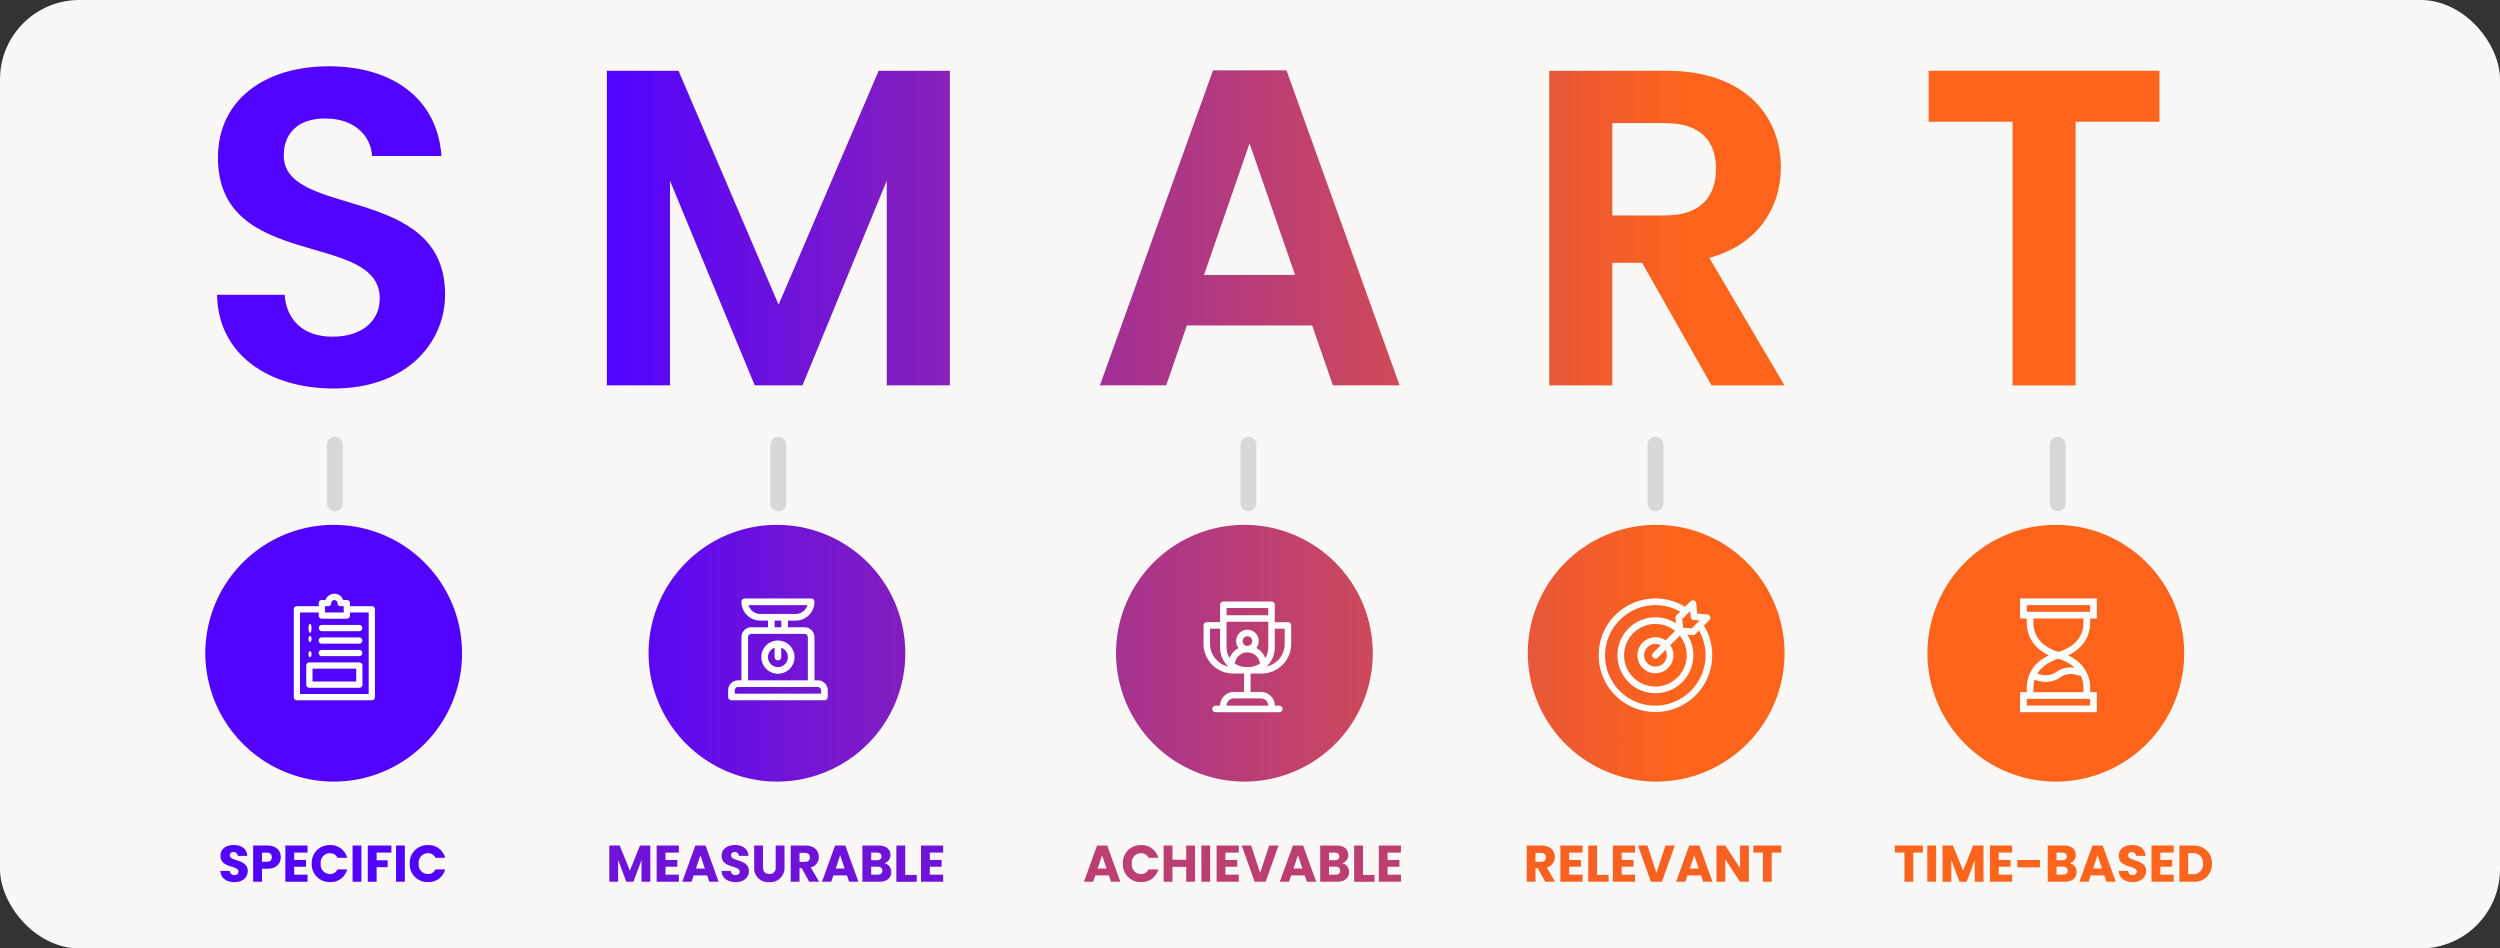
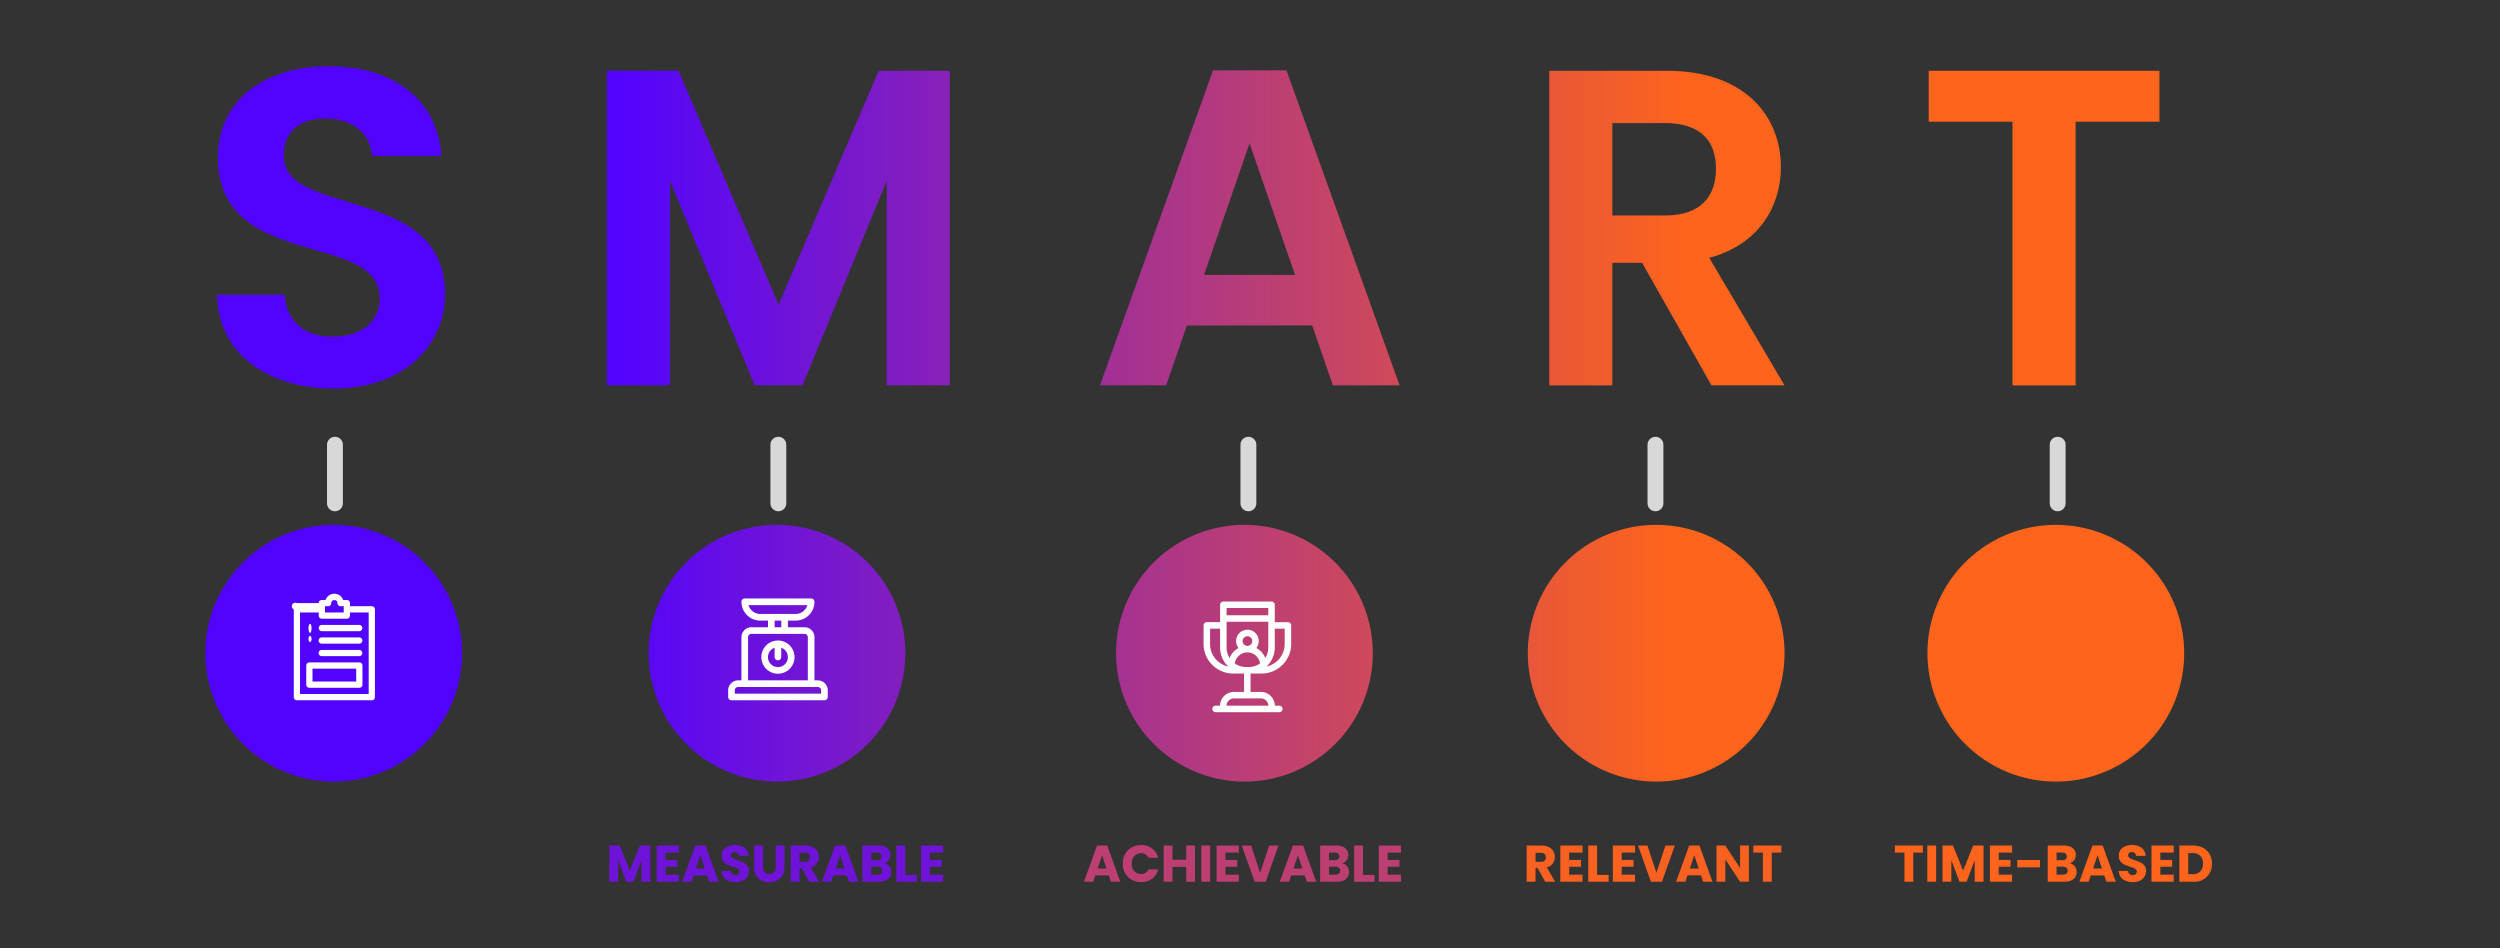
<svg xmlns="http://www.w3.org/2000/svg" xmlns:xlink="http://www.w3.org/1999/xlink" width="630" height="239" viewBox="0 0 630 239">
  <rect x="0" y="0" width="630" height="239" fill="#333333" stroke="none" />
  <defs>
    <linearGradient id="linear-gradient" x1="0.201" y1="1" x2="0.759" y2="1" gradientUnits="objectBoundingBox">
      <stop offset="0" stop-color="#5203ff" />
      <stop offset="1" stop-color="#fe641b" />
    </linearGradient>
    <linearGradient id="linear-gradient-2" x1="0.201" x2="0.74" y2="1" xlink:href="#linear-gradient" />
  </defs>
  <g id="nw_smart" transform="translate(-601 -106.312)">
-     <rect id="employee-engagement" width="630" height="239" rx="20" transform="translate(601 106.312)" fill="#faf8f7" />
    <path id="Path_584" data-name="Path 584" d="M-341.69-74.222c0-27.938-40.657-19.079-40.657-34.979,0-6.473,4.656-9.54,10.9-9.313,6.814.114,11.016,4.2,11.357,9.426h17.49c-1.022-14.31-12.152-22.6-28.392-22.6-16.354,0-27.938,8.631-27.938,22.941-.114,28.733,40.771,18.4,40.771,35.547,0,5.678-4.429,9.653-11.925,9.653-7.382,0-11.584-4.2-12.038-10.562h-17.035c.227,14.991,12.947,23.622,29.414,23.622C-351.685-50.487-341.69-61.73-341.69-74.222Zm40.771,22.941h15.9v-51.56l21.351,51.56h12.038l21.237-51.56v51.56h15.9v-79.271h-17.944L-257.65-71.61l-25.212-58.942h-18.057Zm182.958,0h16.808l-28.506-79.384H-148.17l-28.506,79.384h16.695l5.224-15.1h31.572Zm-9.54-27.824h-22.941l11.47-33.162Zm106.073-26.8c0,7.155-3.975,11.811-12.833,11.811H-47.549v-23.282h13.287C-25.4-117.378-21.428-112.949-21.428-105.908Zm-42.02-24.644v79.271h15.9V-82.172h7.5l17.49,30.891h18.4l-18.966-32.14C-10.412-86.829-5.074-96.6-5.074-106.249c0-13.287-9.54-24.3-28.619-24.3Zm95.624,12.833H53.3v66.437H69.2v-66.437H90.323v-12.833H32.176Z" transform="translate(1054.856 254.704)" stroke="rgba(0,0,0,0)" stroke-miterlimit="10" stroke-width="1" fill="url(#linear-gradient)" />
    <g id="Group_104" data-name="Group 104" transform="translate(652.742 238.267)">
      <path id="Union_1" data-name="Union 1" d="M433.971,32.505A32.35,32.35,0,1,1,466.32,65.011,32.428,32.428,0,0,1,433.971,32.505Zm-100.71,0A32.35,32.35,0,1,1,365.61,65.011,32.428,32.428,0,0,1,333.26,32.505Zm-103.762,0a32.35,32.35,0,1,1,32.35,32.505A32.428,32.428,0,0,1,229.5,32.505Zm-117.8,0a32.35,32.35,0,1,1,32.35,32.505A32.428,32.428,0,0,1,111.7,32.505ZM0,32.505A32.35,32.35,0,1,1,32.349,65.011,32.428,32.428,0,0,1,0,32.505Z" transform="translate(0 0)" fill="url(#linear-gradient-2)" />
    </g>
    <g id="document" transform="translate(675.031 255.931)">
-       <path id="Path_590" data-name="Path 590" d="M74.373,1.573h-.921a2.36,2.36,0,0,0-4.45,0H68.08a.787.787,0,0,0-.787.787v.787H61.787A.787.787,0,0,0,61,3.933v22.13a.787.787,0,0,0,.787.787H80.665a.787.787,0,0,0,.787-.787V3.933a.787.787,0,0,0-.787-.787H75.159V2.36A.787.787,0,0,0,74.373,1.573ZM68.866,3.146h.787a.787.787,0,0,0,.787-.787.787.787,0,0,1,1.573,0,.787.787,0,0,0,.787.787h.787V4.72h-4.72ZM79.879,4.72V25.277H62.573V4.72h4.72v.787a.787.787,0,0,0,.787.787h6.293a.787.787,0,0,0,.787-.787V4.72Z" transform="translate(-61.001 0)" fill="#fff" />
+       <path id="Path_590" data-name="Path 590" d="M74.373,1.573h-.921a2.36,2.36,0,0,0-4.45,0H68.08a.787.787,0,0,0-.787.787H61.787A.787.787,0,0,0,61,3.933v22.13a.787.787,0,0,0,.787.787H80.665a.787.787,0,0,0,.787-.787V3.933a.787.787,0,0,0-.787-.787H75.159V2.36A.787.787,0,0,0,74.373,1.573ZM68.866,3.146h.787a.787.787,0,0,0,.787-.787.787.787,0,0,1,1.573,0,.787.787,0,0,0,.787.787h.787V4.72h-4.72ZM79.879,4.72V25.277H62.573V4.72h4.72v.787a.787.787,0,0,0,.787.787h6.293a.787.787,0,0,0,.787-.787V4.72Z" transform="translate(-61.001 0)" fill="#fff" />
      <path id="Path_591" data-name="Path 591" d="M181,150.787a.787.787,0,0,0,.787.787h9.439a.787.787,0,0,0,0-1.573h-9.439A.787.787,0,0,0,181,150.787Z" transform="translate(-174.708 -142.134)" fill="#fff" />
      <ellipse id="Ellipse_88" data-name="Ellipse 88" cx="0.382" cy="1.147" rx="0.382" ry="1.147" transform="translate(3.715 7.575)" fill="#fff" />
      <path id="Path_592" data-name="Path 592" d="M191.226,210h-9.439a.787.787,0,1,0,0,1.573h9.439a.787.787,0,0,0,0-1.573Z" transform="translate(-174.708 -198.987)" fill="#fff" />
      <ellipse id="Ellipse_89" data-name="Ellipse 89" cx="0.382" cy="0.765" rx="0.382" ry="0.765" transform="translate(3.715 10.635)" fill="#fff" />
      <path id="Path_593" data-name="Path 593" d="M191.226,270h-9.439a.787.787,0,1,0,0,1.573h9.439a.787.787,0,0,0,0-1.573Z" transform="translate(-174.708 -255.841)" fill="#fff" />
-       <ellipse id="Ellipse_90" data-name="Ellipse 90" cx="0.382" cy="0.765" rx="0.382" ry="0.765" transform="translate(3.715 14.459)" fill="#fff" />
      <path id="Path_594" data-name="Path 594" d="M134.373,330H121.787a.787.787,0,0,0-.787.787v4.825a.787.787,0,0,0,.787.787h12.586a.787.787,0,0,0,.787-.787v-4.825A.787.787,0,0,0,134.373,330Zm-.787,4.825H122.573v-3.251h11.013Z" transform="translate(-117.854 -312.694)" fill="#fff" />
    </g>
    <g id="tools-and-utensils" transform="translate(784.496 257.126)">
      <g id="Group_106" data-name="Group 106" transform="translate(8.366 10.597)">
        <g id="Group_105" data-name="Group 105" transform="translate(0)">
          <path id="Path_595" data-name="Path 595" d="M176.7,211.478a4.183,4.183,0,1,0,4.183,4.183A4.188,4.188,0,0,0,176.7,211.478Zm0,6.693a2.509,2.509,0,0,1-.837-4.875v2.366a.837.837,0,0,0,1.673,0V213.3a2.509,2.509,0,0,1-.837,4.875Z" transform="translate(-172.522 -211.478)" fill="#fff" />
        </g>
      </g>
      <g id="Group_108" data-name="Group 108" transform="translate(0.001 0)">
        <g id="Group_107" data-name="Group 107">
          <path id="Path_596" data-name="Path 596" d="M28.152,20.635h-.837V9.76a2.513,2.513,0,0,0-2.51-2.51H20.623V5.577h1.952A4.746,4.746,0,0,0,27.316.837.837.837,0,0,0,26.479,0H9.748a.837.837,0,0,0-.837.837,4.746,4.746,0,0,0,4.741,4.741H15.6V7.25H11.421a2.513,2.513,0,0,0-2.51,2.51V20.635H8.075a2.513,2.513,0,0,0-2.51,2.51v1.673a.837.837,0,0,0,.837.837H29.825a.837.837,0,0,0,.837-.837V23.145A2.513,2.513,0,0,0,28.152,20.635ZM13.652,3.9A3.073,3.073,0,0,1,10.7,1.673H25.527A3.073,3.073,0,0,1,22.575,3.9Zm5.3,1.673V7.25H17.277V5.577H18.95ZM10.584,9.76a.838.838,0,0,1,.837-.837H24.806a.838.838,0,0,1,.837.837V20.635H10.584Zm18.4,14.222H7.238v-.837a.838.838,0,0,1,.837-.837H28.152a.838.838,0,0,1,.837.837v.837Z" transform="translate(-5.565)" fill="#fff" />
        </g>
      </g>
    </g>
-     <path id="goal" d="M26.511,6.843,27.9,5.455a.838.838,0,0,0-.522-1.428L24.8,3.81l-.217-2.574A.838.838,0,0,0,23.157.714L21.769,2.1A14.307,14.307,0,0,0,4.189,24.423,14.307,14.307,0,0,0,26.511,6.843Zm-3.32-2.186a.839.839,0,0,0,.765.765l1.481.125-2,2-2.186-.184L21.061,5.18l2-2Zm-6.035,9.651a2.853,2.853,0,1,1-1.517-2.518l-1.925,1.926A.838.838,0,1,0,14.9,14.9l1.926-1.925a2.831,2.831,0,0,1,.332,1.333Zm-.3-3.737a4.532,4.532,0,1,0,1.186,1.186l2.393-2.393A7.889,7.889,0,1,1,19.25,8.177Zm6.379,12.667A12.63,12.63,0,1,1,5.375,5.376,12.636,12.636,0,0,1,20.546,3.324L19.6,4.27a.838.838,0,0,0-.245.571c0,.031,0,.061,0,.092l.113,1.338a9.564,9.564,0,1,0,2.871,2.871l1.338.113.071,0h.012l.033,0,.054,0,.033-.005.053-.01.033-.008.051-.015.032-.012.049-.021.031-.014.047-.027.028-.017.048-.035.022-.017a.832.832,0,0,0,.066-.059l.945-.945a12.636,12.636,0,0,1-2.052,15.171Zm0,0" transform="translate(1003.87 257.125)" fill="#fff" />
-     <path id="sandclock" d="M17.649,6.132V5.04h1.68V0H0V5.04h1.68V6.132a8.527,8.527,0,0,0,3.937,7.257,12.177,12.177,0,0,0,1.63.937,12.18,12.18,0,0,0-1.63.938,8.527,8.527,0,0,0-3.937,7.257v1.094H0v5.04H19.329v-5.04h-1.68V22.521a8.527,8.527,0,0,0-3.937-7.257,12.218,12.218,0,0,0-1.63-.938,12.166,12.166,0,0,0,1.63-.937,8.527,8.527,0,0,0,3.937-7.257ZM1.679,1.679H17.65V3.361H1.679Zm15.971,25.3H1.679V25.293H17.65Zm-1.68-3.361H3.36V22.521a7.2,7.2,0,0,1,.268-1.987,5.448,5.448,0,0,1,.93.207,6.007,6.007,0,0,0,1.8.293,7.014,7.014,0,0,0,1.061-.086,5.887,5.887,0,0,0,2.667-1.05,4.28,4.28,0,0,1,2-.794,4.282,4.282,0,0,1,2.145.162,7.347,7.347,0,0,0,1.086.246,6.851,6.851,0,0,1,.657,3.01Zm-2.229-6.189a6,6,0,0,0-1.912.019,5.887,5.887,0,0,0-2.667,1.05,4.28,4.28,0,0,1-2,.794,4.282,4.282,0,0,1-2.145-.162c-.215-.061-.442-.126-.695-.179a7.622,7.622,0,0,1,2.2-2.269,11.027,11.027,0,0,1,3.139-1.483,11.019,11.019,0,0,1,3.14,1.483,8.8,8.8,0,0,1,.937.747ZM9.665,13.459a11.02,11.02,0,0,1-3.14-1.483A6.819,6.819,0,0,1,3.36,6.132V5.04H15.97V6.132A6.819,6.819,0,0,1,12.8,11.976a11.018,11.018,0,0,1-3.139,1.483Zm0,0" transform="translate(1110.067 257.126)" fill="#fff" />
    <path id="business-and-finance" d="M67.982,18.142A7.45,7.45,0,0,0,75.423,10.7V6.021a.817.817,0,0,0-.817-.817H71.29V.817A.817.817,0,0,0,70.473,0H58.331a.817.817,0,0,0-.817.817V5.2H54.168a.817.817,0,0,0-.817.817V10.7a7.45,7.45,0,0,0,7.442,7.442h2.763v4.633H61.017a3.529,3.529,0,0,0-3.524,3.474H56.374a.817.817,0,1,0,0,1.634H72.43a.817.817,0,1,0,0-1.634H71.311a3.529,3.529,0,0,0-3.524-3.474h-2.6V18.142Zm1.695,8.108H59.127a1.893,1.893,0,0,1,1.89-1.841h6.769A1.893,1.893,0,0,1,69.677,26.249ZM59.148,5.1H69.656v6.5a4.872,4.872,0,0,1-.763,2.624,4.831,4.831,0,0,0-2.256-2.5,2.851,2.851,0,1,0-4.471,0,4.833,4.833,0,0,0-2.255,2.5,4.872,4.872,0,0,1-.762-2.622V5.1Zm4.036,4.861A1.217,1.217,0,1,1,64.4,11.181,1.218,1.218,0,0,1,63.184,9.964Zm-1.957,5.648a3.2,3.2,0,0,1,6.346,0,4.874,4.874,0,0,1-2.819.894h-.705A4.874,4.874,0,0,1,61.228,15.612ZM73.79,6.838V10.7a5.818,5.818,0,0,1-4.571,5.675,6.518,6.518,0,0,0,2.071-4.768V6.838Zm-4.134-5.2V3.469H59.148V1.634ZM54.985,10.7V6.838h2.529v4.769a6.518,6.518,0,0,0,2.08,4.777A5.817,5.817,0,0,1,54.985,10.7Z" transform="translate(850.951 257.897)" fill="#fff" />
    <line id="Line_15" data-name="Line 15" y2="14.769" transform="translate(685.408 218.382)" fill="none" stroke="#d8d8d8" stroke-linecap="round" stroke-width="4" />
    <line id="Line_16" data-name="Line 16" y2="14.769" transform="translate(797.144 218.382)" fill="none" stroke="#d8d8d8" stroke-linecap="round" stroke-width="4" />
    <line id="Line_17" data-name="Line 17" y2="14.769" transform="translate(915.597 218.382)" fill="none" stroke="#d8d8d8" stroke-linecap="round" stroke-width="4" />
    <line id="Line_18" data-name="Line 18" y2="14.769" transform="translate(1018.176 218.382)" fill="none" stroke="#d8d8d8" stroke-linecap="round" stroke-width="4" />
    <line id="Line_19" data-name="Line 19" y2="14.769" transform="translate(1119.532 218.382)" fill="none" stroke="#d8d8d8" stroke-linecap="round" stroke-width="4" />
    <g id="Group_3545" data-name="Group 3545" transform="translate(656.54 319.259)">
-       <path id="Path_3109" data-name="Path 3109" d="M-30.143-5.564c0-3.056-4.512-2.34-4.512-3.927a.809.809,0,0,1,.936-.832.988.988,0,0,1,1.053.949h2.405c-.091-1.742-1.43-2.73-3.42-2.73-1.911,0-3.329.962-3.329,2.691-.026,3.238,4.538,2.327,4.538,4.018,0,.533-.416.858-1.066.858a1.047,1.047,0,0,1-1.131-1.04h-2.366c.065,1.846,1.6,2.821,3.563,2.821C-31.34-2.755-30.143-4.03-30.143-5.564Zm3.589-2.327V-10.18h1.209c.884,0,1.261.442,1.261,1.144s-.377,1.144-1.261,1.144Zm4.733-1.144c0-1.677-1.118-2.938-3.355-2.938h-3.6v9.127h2.223V-6.123h1.378C-22.849-6.123-21.822-7.527-21.822-9.035Zm6.748-2.938h-5.591v9.127h5.591V-4.628h-3.368v-2h2.977V-8.346h-2.977v-1.846h3.368Zm1.066,4.551a4.424,4.424,0,0,0,4.59,4.642,4.227,4.227,0,0,0,4.33-3.186H-7.533A2.011,2.011,0,0,1-9.444-4.8a2.331,2.331,0,0,1-2.3-2.626,2.331,2.331,0,0,1,2.3-2.626,2.011,2.011,0,0,1,1.911,1.17h2.444a4.238,4.238,0,0,0-4.33-3.2A4.434,4.434,0,0,0-14.008-7.423ZM-3.723-2.846H-1.5v-9.127H-3.723Zm3.836,0H2.336V-6.539H5.118V-8.268H2.336v-1.924H6.055v-1.781H.113Zm7.112,0H9.448v-9.127H7.225Zm3.459-4.577a4.424,4.424,0,0,0,4.59,4.642A4.227,4.227,0,0,0,19.6-5.967H17.158A2.011,2.011,0,0,1,15.247-4.8a2.331,2.331,0,0,1-2.3-2.626,2.331,2.331,0,0,1,2.3-2.626,2.011,2.011,0,0,1,1.911,1.17H19.6a4.238,4.238,0,0,0-4.33-3.2A4.434,4.434,0,0,0,10.683-7.423Z" transform="translate(37.034 12.104)" fill="#5203ff" />
      <path id="Path_3108" data-name="Path 3108" d="M-54.893-2.846h2.223V-8.333l2.054,5.487h1.794L-46.78-8.32v5.474h2.223v-9.127H-47.17l-2.535,6.319-2.561-6.319h-2.626Zm17.527-9.127h-5.591v9.127h5.591V-4.628h-3.368v-2h2.977V-8.346h-2.977v-1.846h3.368Zm7.671,9.127h2.353l-3.3-9.127h-2.574l-3.3,9.127h2.327l.546-1.612h3.407Zm-1.118-3.329h-2.249l1.118-3.342Zm11.1.611c0-3.056-4.512-2.34-4.512-3.927a.809.809,0,0,1,.936-.832.988.988,0,0,1,1.053.949h2.405c-.091-1.742-1.43-2.73-3.42-2.73-1.911,0-3.329.962-3.329,2.691-.026,3.238,4.538,2.327,4.538,4.018,0,.533-.416.858-1.066.858a1.047,1.047,0,0,1-1.131-1.04H-26.6c.065,1.846,1.6,2.821,3.563,2.821C-20.905-2.755-19.709-4.03-19.709-5.564Zm1.326-.962a3.5,3.5,0,0,0,3.771,3.771,3.586,3.586,0,0,0,3.875-3.771v-5.448h-2.223v5.461a1.5,1.5,0,0,1-1.612,1.7c-1.053,0-1.586-.624-1.586-1.7v-5.461h-2.223ZM-4.354-9.009c0,.715-.39,1.144-1.222,1.144H-6.954v-2.262h1.378C-4.744-10.128-4.354-9.686-4.354-9.009Zm-4.824-2.964v9.127h2.223V-6.292h.533l1.9,3.446h2.509L-4.12-6.461A2.657,2.657,0,0,0-2.091-9.1c0-1.586-1.118-2.873-3.355-2.873ZM5.528-2.846H7.881l-3.3-9.127H2L-1.3-2.846H1.029l.546-1.612H4.982ZM4.41-6.175H2.16L3.279-9.517Zm9.5.546c0,.65-.429.988-1.17.988H11.106V-6.656h1.612C13.459-6.656,13.914-6.279,13.914-5.629Zm-.221-3.6c0,.624-.4.949-1.131.949H11.106v-1.911h1.456C13.29-10.193,13.693-9.855,13.693-9.231Zm2.47,3.9a2.213,2.213,0,0,0-1.755-2.2,2.071,2.071,0,0,0,1.547-2.08c0-1.443-1.105-2.366-2.964-2.366H8.882v9.127h4.252C15.058-2.846,16.164-3.822,16.164-5.33Zm1.287-6.644v9.127h5.136V-4.563H19.674v-7.411Zm11.793,0H23.653v9.127h5.591V-4.628H25.876v-2h2.977V-8.346H25.876v-1.846h3.368Z" transform="translate(152.899 12.104)" fill="#6f13d9" />
      <path id="Path_3107" data-name="Path 3107" d="M-45.687-2.838h2.353l-3.3-9.127H-49.21l-3.3,9.127h2.327l.546-1.612h3.407Zm-1.118-3.329h-2.249l1.118-3.342Zm4.1-1.248a4.424,4.424,0,0,0,4.59,4.642,4.227,4.227,0,0,0,4.33-3.186h-2.444a2.011,2.011,0,0,1-1.911,1.17,2.331,2.331,0,0,1-2.3-2.626,2.331,2.331,0,0,1,2.3-2.626,2.011,2.011,0,0,1,1.911,1.17h2.444a4.238,4.238,0,0,0-4.33-3.2A4.434,4.434,0,0,0-42.709-7.415Zm15.967,4.577h2.223v-9.127h-2.223V-8.39H-30.2v-3.576h-2.223v9.127H-30.2V-6.6h3.459Zm3.823,0H-20.7v-9.127H-22.92Zm9.427-9.127h-5.591v9.127h5.591V-4.62h-3.368v-2h2.977V-8.338h-2.977v-1.846h3.368Zm5.383,6.891-2.262-6.891H-12.74L-9.5-2.838H-6.72l3.238-9.127H-5.835ZM3.669-2.838H6.023l-3.3-9.127H.146l-3.3,9.127H-.83l.546-1.612H3.123ZM2.551-6.167H.3L1.42-9.509Zm9.5.546c0,.65-.429.988-1.17.988H9.247V-6.648h1.612C11.6-6.648,12.056-6.271,12.056-5.621Zm-.221-3.6c0,.624-.4.949-1.131.949H9.247v-1.911H10.7C11.431-10.185,11.835-9.847,11.835-9.223Zm2.47,3.9a2.213,2.213,0,0,0-1.755-2.2A2.071,2.071,0,0,0,14.1-9.6c0-1.443-1.105-2.366-2.964-2.366H7.024v9.127h4.252C13.2-2.838,14.3-3.814,14.3-5.322Zm1.287-6.644v9.127h5.136V-4.555H17.815v-7.411Zm11.793,0H21.794v9.127h5.591V-4.62H24.018v-2h2.977V-8.338H24.018v-1.846h3.368Z" transform="translate(270.123 12.096)" fill="#bd3f71" />
      <path id="Path_3106" data-name="Path 3106" d="M-36.8-8.97c0,.715-.39,1.144-1.222,1.144H-39.4v-2.262h1.378C-37.191-10.088-36.8-9.646-36.8-8.97Zm-4.824-2.964v9.127H-39.4V-6.252h.533l1.9,3.446h2.509l-2.106-3.615a2.657,2.657,0,0,0,2.028-2.639c0-1.586-1.118-2.873-3.355-2.873Zm14.068,0h-5.591v9.127h5.591V-4.588h-3.368v-2h2.977V-8.306h-2.977v-1.846h3.368Zm1.443,0v9.127h5.136V-4.523H-23.89v-7.411Zm11.793,0h-5.591v9.127h5.591V-4.588h-3.368v-2h2.977V-8.306h-2.977v-1.846h3.368Zm5.383,6.891L-11.2-11.934h-2.366l3.238,9.127h2.782l3.238-9.127H-6.662ZM2.843-2.807H5.2l-3.3-9.127H-.681l-3.3,9.127h2.327l.546-1.612H2.3ZM1.725-6.135H-.525L.593-9.477Zm10.415-5.8v5.656L8.421-11.934H6.2v9.127H8.421v-5.63l3.719,5.63h2.223v-9.127Zm3.342,1.781H17.9v7.346h2.223v-7.346h2.418v-1.781h-7.06Z" transform="translate(370.815 12.064)" fill="#f96121" />
      <path id="Path_3105" data-name="Path 3105" d="M-52.326-10.193h2.418v7.346h2.223v-7.346h2.418v-1.781h-7.06Zm8.178,7.346h2.223v-9.127h-2.223Zm3.836,0h2.223V-8.333l2.054,5.487h1.794L-32.2-8.32v5.474h2.223v-9.127h-2.613l-2.535,6.319-2.561-6.319h-2.626Zm17.527-9.127h-5.591v9.127h5.591V-4.628h-3.368v-2h2.977V-8.346h-2.977v-1.846h3.368Zm1.313,5.487h5.721V-8.333h-5.721Zm12.7.858c0,.65-.429.988-1.17.988h-1.638V-6.656h1.612C-9.224-6.656-8.769-6.279-8.769-5.629Zm-.221-3.6c0,.624-.4.949-1.131.949h-1.456v-1.911h1.456C-9.393-10.193-8.99-9.855-8.99-9.231Zm2.47,3.9a2.213,2.213,0,0,0-1.755-2.2,2.071,2.071,0,0,0,1.547-2.08c0-1.443-1.105-2.366-2.964-2.366H-13.8v9.127h4.252C-7.625-2.846-6.52-3.822-6.52-5.33ZM1-2.846H3.349l-3.3-9.127H-2.528l-3.3,9.127H-3.5l.546-1.612H.45ZM-.122-6.175H-2.372l1.118-3.342Zm11.1.611c0-3.056-4.512-2.34-4.512-3.927a.809.809,0,0,1,.936-.832.988.988,0,0,1,1.053.949h2.405c-.091-1.742-1.43-2.73-3.42-2.73-1.911,0-3.329.962-3.329,2.691C4.09-6.175,8.654-7.085,8.654-5.395c0,.533-.416.858-1.066.858a1.047,1.047,0,0,1-1.131-1.04H4.09c.065,1.846,1.6,2.821,3.563,2.821C9.785-2.755,10.981-4.03,10.981-5.564Zm6.956-6.41H12.347v9.127h5.591V-4.628H14.57v-2h2.977V-8.346H14.57v-1.846h3.368Zm4.863,0h-3.42v9.127H22.8A4.416,4.416,0,0,0,27.585-7.41C27.585-10.128,25.713-11.974,22.8-11.974Zm-1.2,7.2v-5.3h1.053A2.442,2.442,0,0,1,25.323-7.41a2.422,2.422,0,0,1-2.665,2.639Z" transform="translate(474.289 12.104)" fill="#fe641b" />
    </g>
  </g>
</svg>